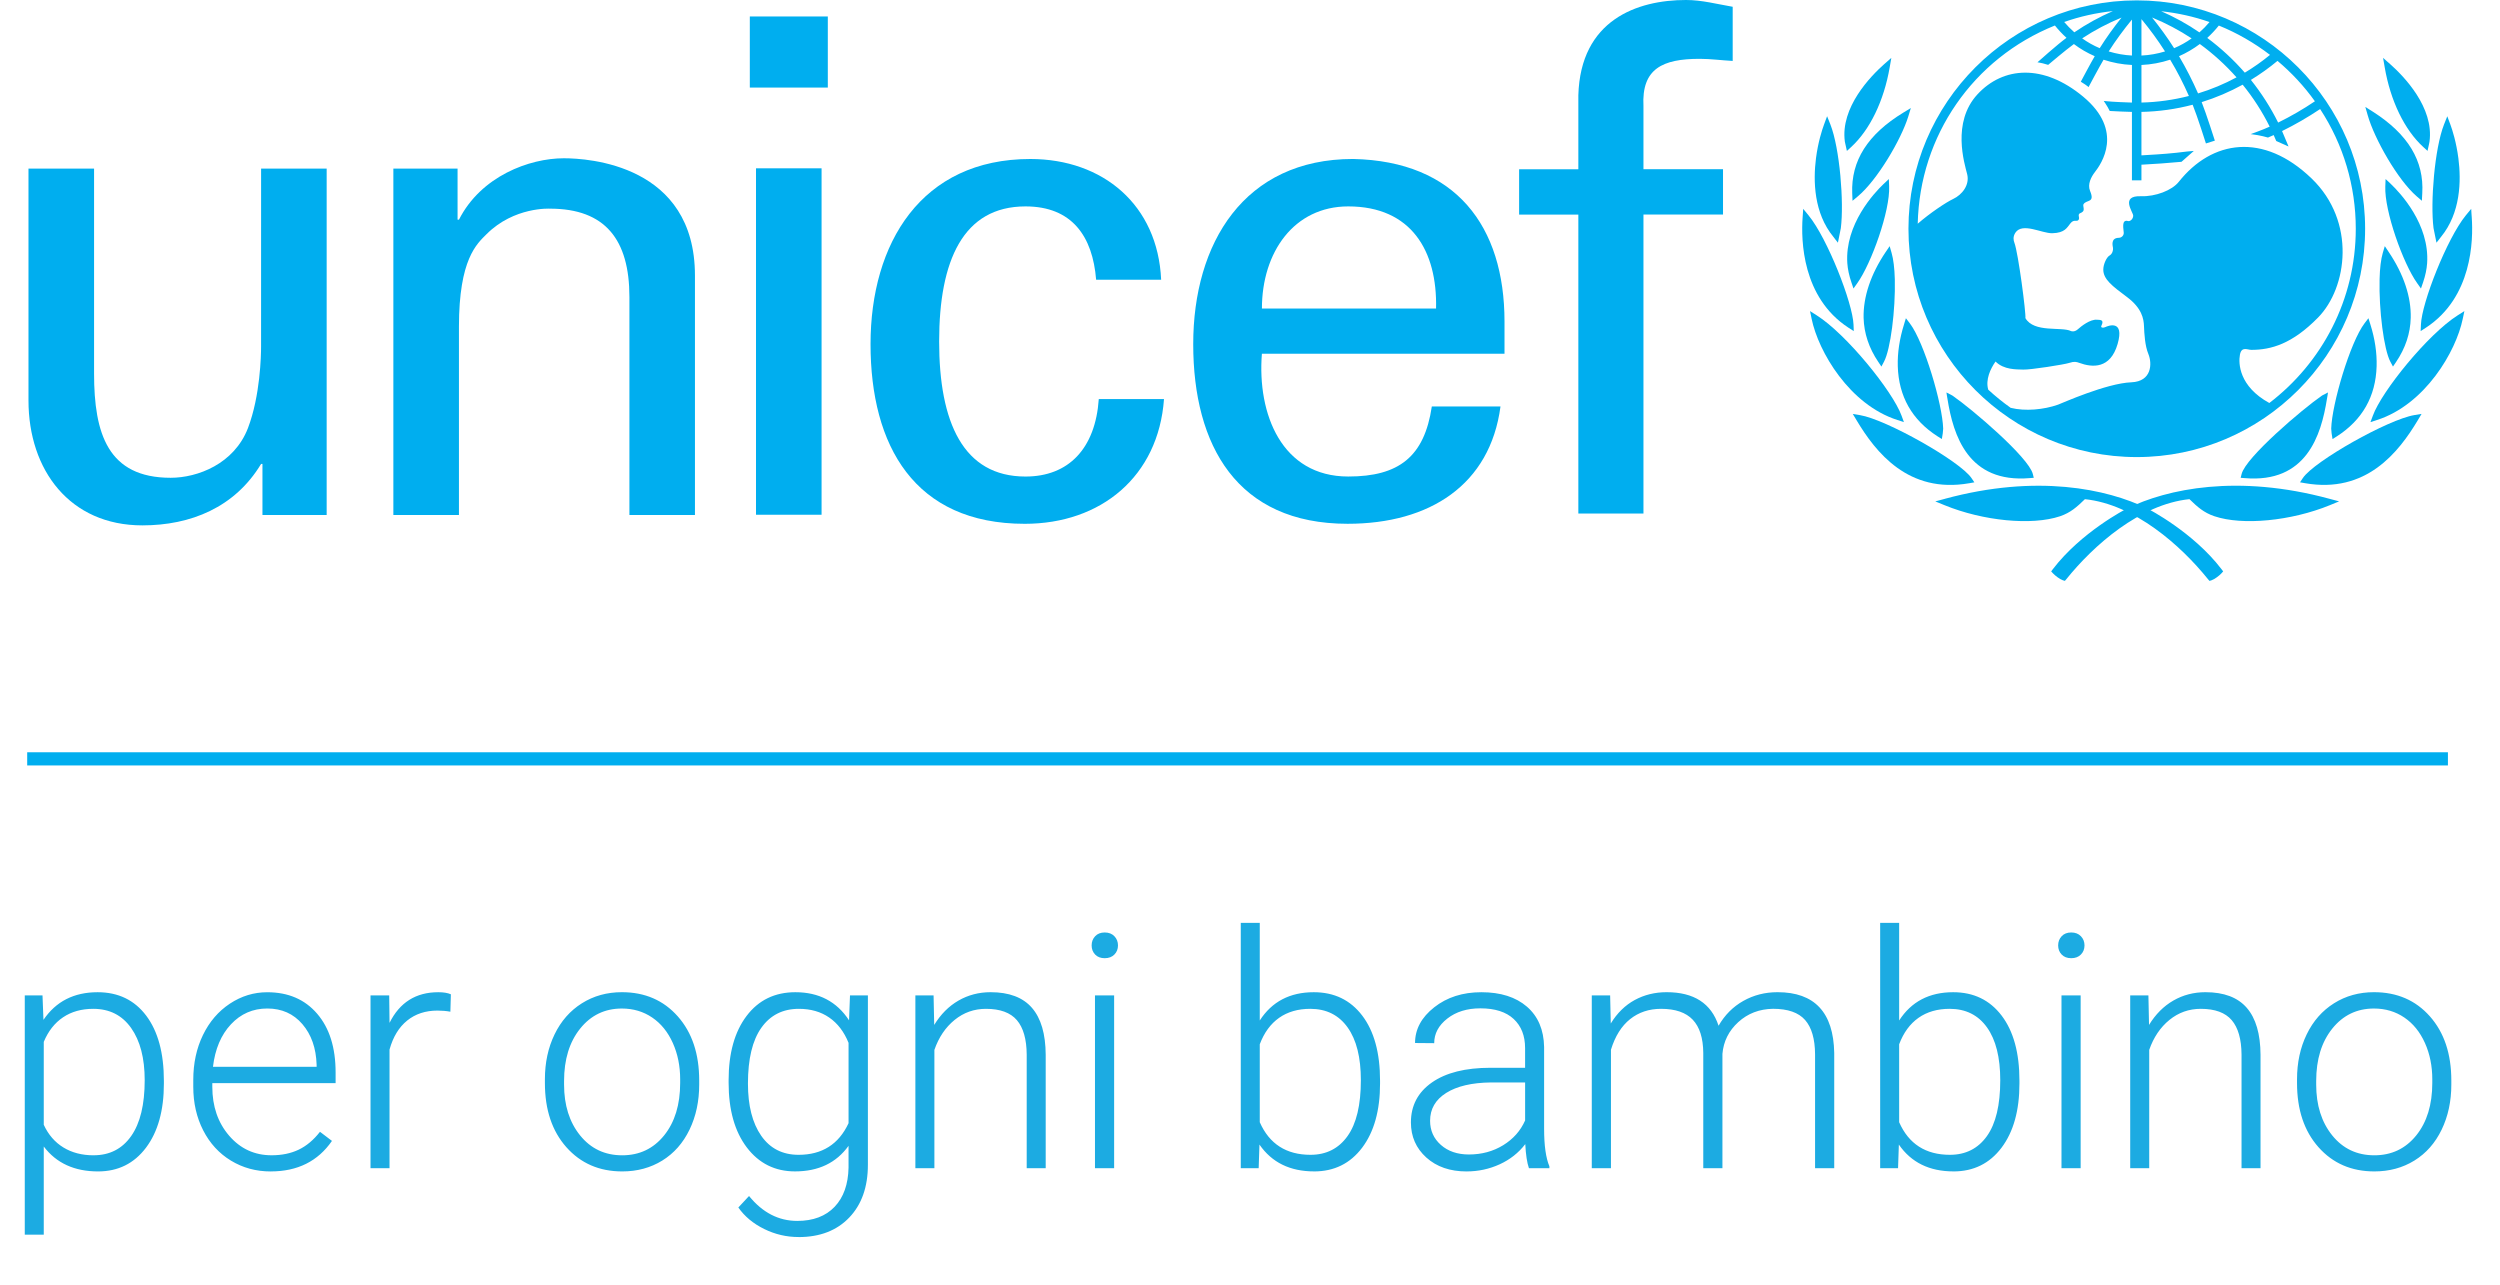
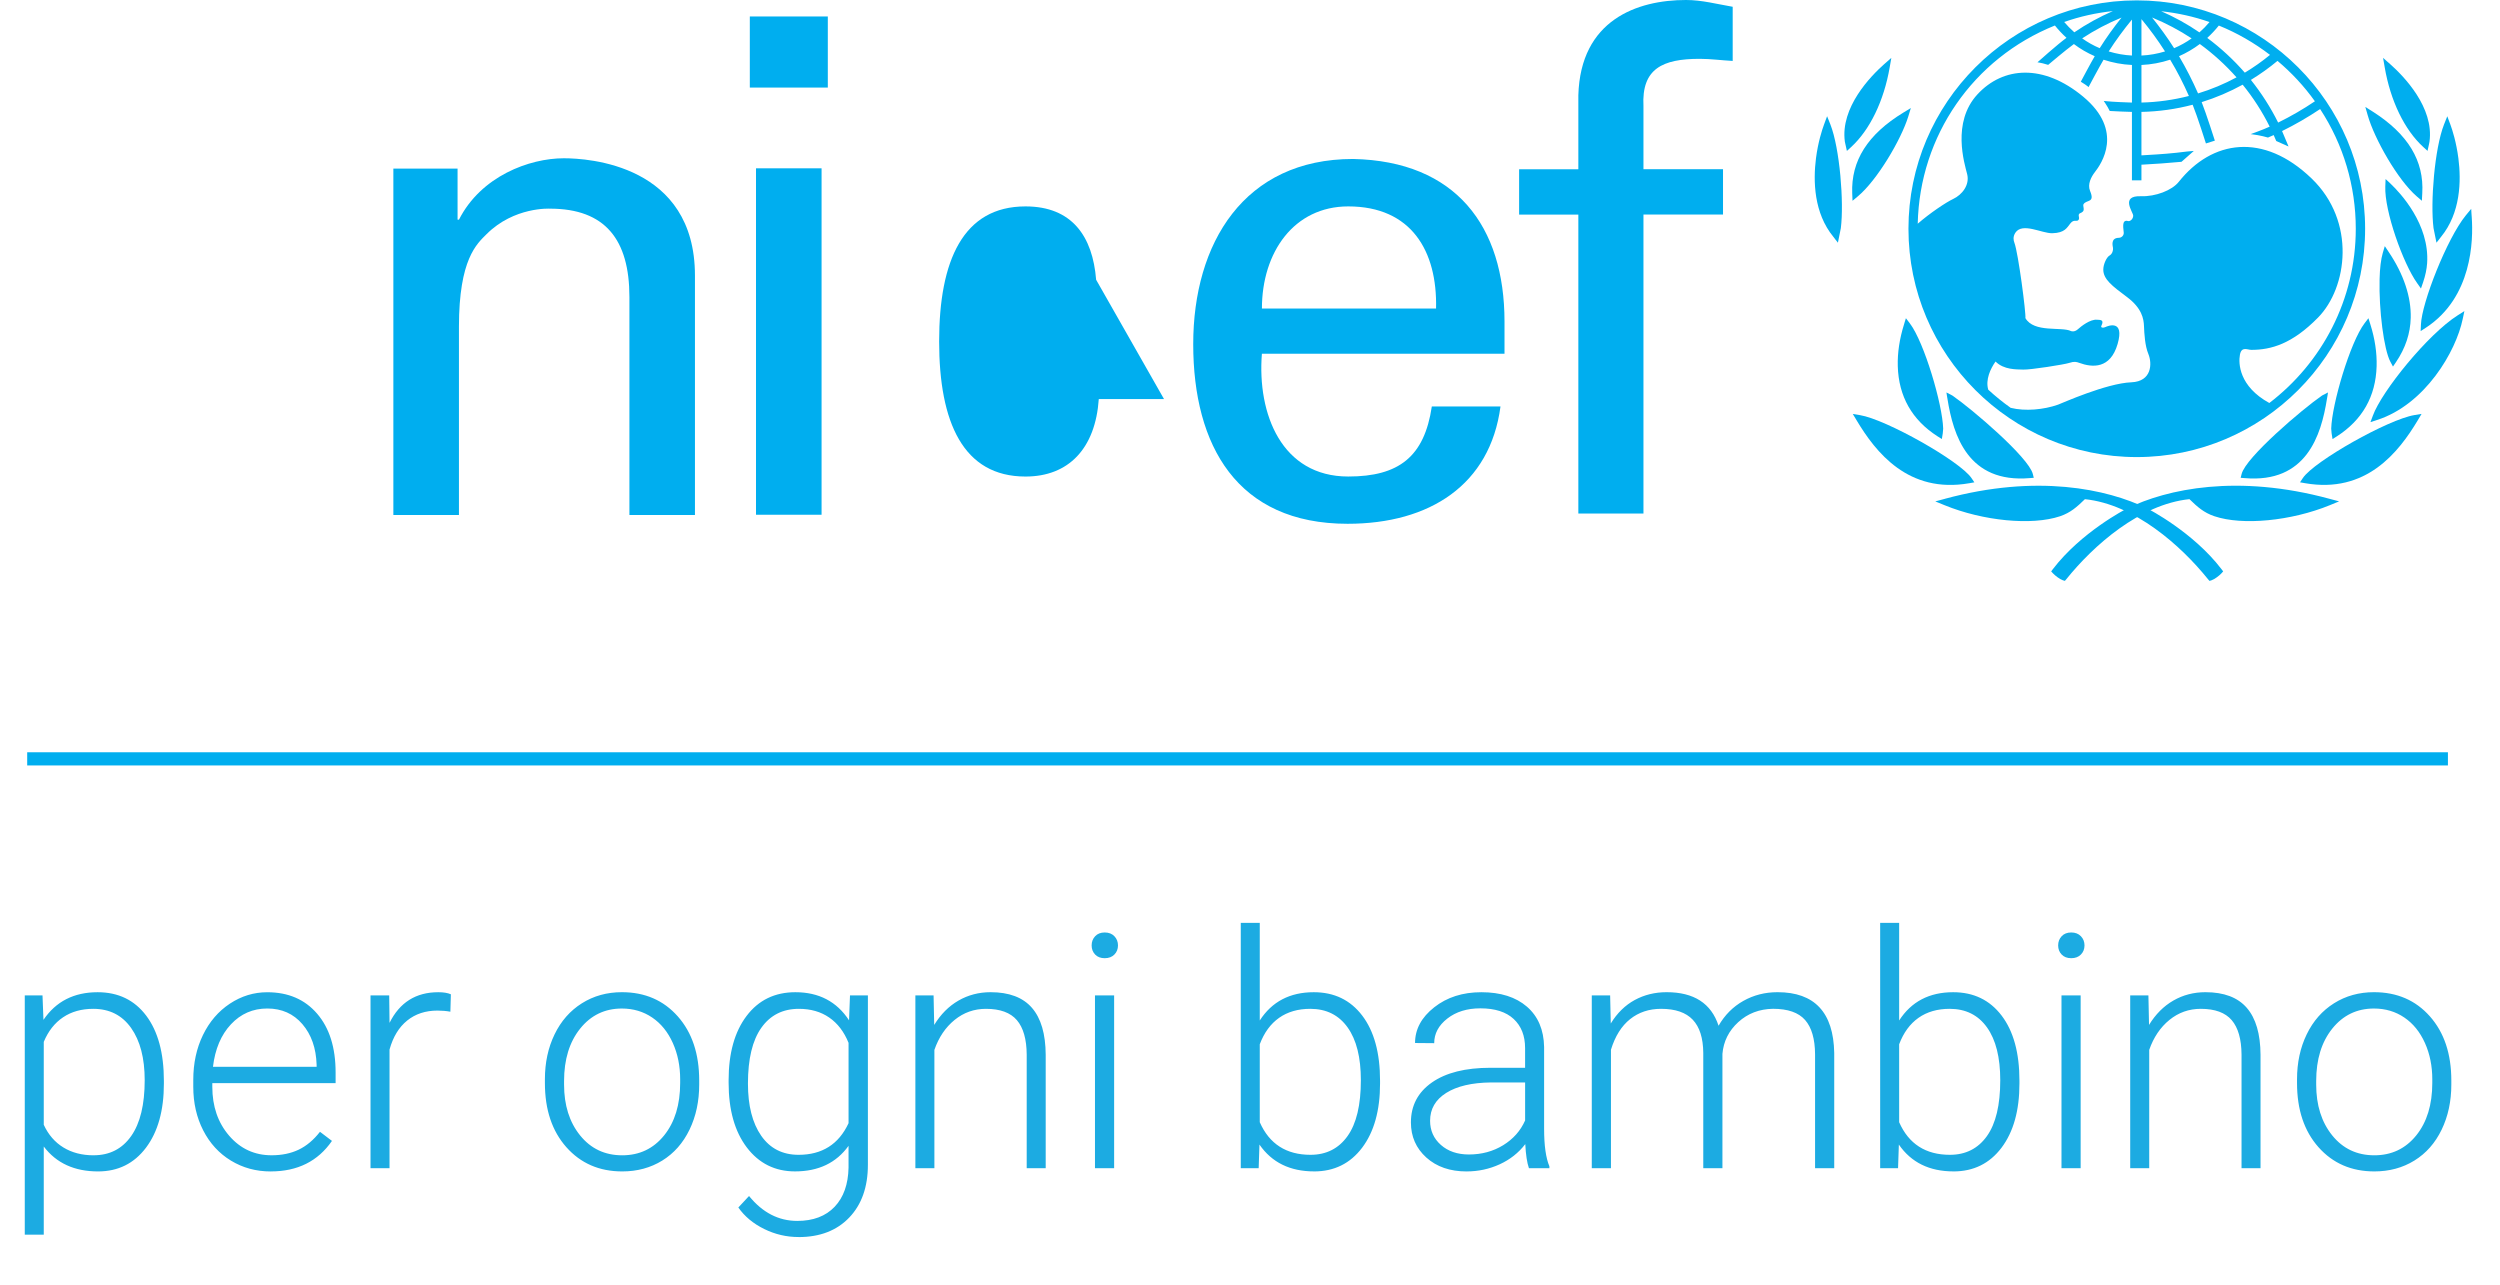
<svg xmlns="http://www.w3.org/2000/svg" height="55" viewBox="0 0 107 55" width="107">
  <g fill="none" fill-rule="evenodd">
    <g transform="translate(.077)">
      <g fill="#00aeef">
        <path d="m97.049 17.248c-1.301-.715-1.326-1.702-1.257-2.066.069-.37.323-.208.485-.208.853 0 1.752-.254 2.861-1.385 1.249-1.274 1.64-4.105-.279-5.951-2.068-1.99-4.267-1.642-5.685.145-.29.367-1.0.636-1.613.615-.91-.034-.337.682-.337.831 0 .151-.138.255-.218.232-.309-.088-.186.369-.186.507 0 .139-.127.209-.195.209-.382 0-.278.344-.265.439.011.09-.024.25-.151.322-.122.069-.265.37-.265.6 0 .415.381.703 1.017 1.177.633.474.714.923.725 1.247.013.322.042.843.187 1.188.17.415.147 1.177-.728 1.212-1.072.042-2.976.899-3.138.957-.604.214-1.404.292-2.027.136-.336-.238-.657-.498-.96-.777-.125-.431.093-.895.312-1.205.357.358.888.335 1.187.345.3.013 1.765-.217 1.972-.287.209-.069.3-.046.427 0 .558.204 1.327.265 1.638-.807.311-1.073-.426-.773-.519-.727-.093.047-.221.035-.174-.057.137-.273-.067-.245-.184-.256-.3-.029-.691.289-.819.404-.126.116-.253.104-.3.081-.398-.198-1.582.088-1.95-.555.034-.172-.302-2.779-.472-3.229-.038-.097-.069-.254.044-.426.302-.452 1.131.034 1.582.023.538-.015.625-.24.773-.422.141-.176.245-.077.322-.126.099-.065.007-.191.041-.26.035-.07.075-.034.166-.116.093-.082-.013-.254.034-.322.134-.201.497-.04.278-.564-.118-.288.048-.602.207-.808.263-.337 1.272-1.757-.507-3.231-1.695-1.406-3.416-1.292-4.522-.093-1.106 1.199-.554 2.955-.438 3.415.115.462-.216.88-.6 1.061-.304.143-.995.605-1.516 1.059.083-3.764 2.368-7.074 5.871-8.484.149.187.316.363.496.528-.392.285-1.242 1.047-1.242 1.047s.117.018.224.044c.075.018.234.066.234.066s.75-.637 1.101-.891c.274.208.575.382.892.52-.171.289-.596 1.092-.596 1.092s.098.059.186.119c.09.059.145.112.145.112s.466-.879.643-1.172c.392.129.8.206 1.215.224v1.61c-.229-.007-.82-.03-1.059-.056l-.149-.014.083.125c.063.093.113.185.155.269l.018.034.038.003c.174.014.713.033.913.038v2.93h.407v-.67c.596-.029 1.091-.07 1.691-.122l.025-.003.526-.464-.286.024c-.633.083-1.189.121-1.693.149 0 0-.173.011-.263.016v-1.86c.736-.015 1.473-.117 2.192-.307.197.483.568 1.657.568 1.657l.382-.12s-.37-1.164-.564-1.648c.609-.189 1.198-.441 1.755-.747.45.553.837 1.156 1.156 1.796-.288.134-.814.32-.813.32.42.047.74.147.74.147s.149-.064.244-.106c.037.083.11.254.11.254l.526.234-.061-.147s-.175-.417-.216-.513c.558-.275 1.105-.59 1.629-.942.998 1.523 1.526 3.293 1.526 5.123 0 3.04-1.454 5.744-3.703 7.46zm-6.695-16.774c-.578.252-1.13.554-1.65.909-.159-.14-.302-.288-.434-.442.673-.236 1.37-.392 2.085-.467zm-.564 1.588c-.269-.113-.518-.254-.75-.42.528-.349 1.093-.646 1.685-.89-.333.417-.65.855-.935 1.31zm1.38-1.226v1.541c-.337-.017-.67-.077-.995-.176.3-.47.634-.925.995-1.364zm.407 1.945c.42-.02.832-.095 1.229-.227.3.497.567 1.018.802 1.554-.665.17-1.347.265-2.031.281zm0-1.963c.359.433.699.897 1.009 1.383-.326.1-.667.161-1.009.176zm2.148.825c-.236.168-.487.308-.75.419-.283-.448-.602-.886-.943-1.313.594.244 1.161.543 1.693.894zm.765-.699c-.133.158-.276.306-.432.442-.516-.355-1.065-.656-1.638-.906.712.077 1.405.23 2.07.464zm1.156 2.367c-.524.283-1.078.514-1.646.687-.238-.543-.511-1.078-.815-1.593.315-.139.613-.312.891-.522.573.417 1.099.897 1.57 1.427zm-.758-2.218c.779.315 1.514.738 2.191 1.256-.337.278-.699.533-1.078.761-.479-.55-1.019-1.049-1.607-1.487.177-.164.345-.341.495-.53zm4.112 3.242c-.499.337-1.027.643-1.572.911-.322-.646-.714-1.26-1.167-1.826.4-.245.783-.518 1.139-.815.604.507 1.143 1.089 1.601 1.73zm-7.623-4.319c-5.389 0-9.772 4.384-9.772 9.774 0 5.388 4.383 9.773 9.772 9.773 5.388 0 9.773-4.385 9.773-9.773 0-5.39-4.385-9.774-9.773-9.774z" />
        <path d="m78.058 5.15-.066.179c-.09.245-.256.76-.345 1.445-.123.971-.095 2.343.748 3.367-.001-.001.093.122.093.122l.098.124.125-.623c.139-1.101-.044-3.41-.448-4.44l-.14-.35z" />
-         <path d="m77.088 9.121-.013.182c-.07.988-.019 3.425 1.954 4.717 0 .001.235.151.235.151l-.01-.276c-.035-.925-1.114-3.686-1.924-4.676l-.23-.281z" />
-         <path d="m77.427 13.481.034.167c.289 1.401 1.617 3.67 3.668 4.327l.281.091-.101-.277c-.383-1.047-2.36-3.487-3.63-4.292l-.287-.182z" />
        <path d="m81.547 4.722-.162.098c-1.527.932-2.241 2.061-2.187 3.455l.013.319.222-.186c.826-.683 1.858-2.43 2.164-3.422l.11-.362z" />
-         <path d="m80.65 7.772-.116.109c-.391.373-1.656 1.718-1.546 3.384.018.256.076.53.174.817l.09.266.164-.229c.605-.851 1.406-3.095 1.362-4.139l-.013-.317z" />
-         <path d="m80.715 10.662-.087.127c-.638.948-.963 1.92-.943 2.815.018.662.23 1.298.629 1.886l.133.199.112-.211c.276-.518.494-2.198.462-3.527-.013-.469-.06-.858-.137-1.123l-.084-.293z" />
        <path d="m81.455 13.751-.04.134c-.192.615-.283 1.216-.267 1.787.037 1.292.608 2.303 1.702 3.003l.184.116.04-.249c0-.005.017-.198.017-.198-.031-1.05-.813-3.695-1.426-4.503l-.169-.221z" />
        <path d="m79.302 17.849.079.133c.823 1.378 2.218 3.157 4.827 2.7l.218-.038-.124-.182c-.487-.724-3.655-2.512-4.775-2.695l-.306-.05z" />
        <path d="m83.163 21.35-.41.11.393.161c1.659.679 3.74.88 4.946.475.454-.154.728-.403 1.065-.731 2.123.219 4.111 1.985 5.27 3.427 0 .001.063.071.063.071l.089-.028c.131-.044.332-.2.415-.29l.081-.089-.073-.097c-1.209-1.58-3.102-2.561-3.186-2.601-1.704-.83-4.712-1.479-8.655-.409" />
        <path d="m83.251 16.936.024.139c.248 1.562.884 3.614 3.524 3.388l.169-.013-.041-.165c-.18-.711-2.598-2.776-3.444-3.357l-.253-.131z" />
        <path d="m104.667 4.976-.139.349c-.405 1.03-.59 3.338-.45 4.44l.126.623.098-.125s.094-.122.093-.12c.843-1.025.872-2.397.747-3.367-.089-.685-.253-1.201-.343-1.446l-.067-.178z" />
        <path d="m105.691 8.938-.231.28c-.808.99-1.889 3.75-1.921 4.675l-.012.277s.232-.149.232-.15c1.974-1.293 2.025-3.73 1.955-4.718l-.013-.181z" />
        <path d="m105.398 13.315-.287.182c-1.27.804-3.248 3.244-3.629 4.292l-.103.277.282-.091c2.05-.658 3.38-2.927 3.667-4.327l.036-.167z" />
        <path d="m101.159 4.576.104.364c.283.998 1.284 2.765 2.096 3.464l.22.19.017-.319c.083-1.391-.61-2.535-2.118-3.497l-.162-.101z" />
        <path d="m102.026 7.663-.012.317c-.042 1.043.757 3.288 1.363 4.138l.163.23.092-.267c.097-.286.155-.561.172-.816.111-1.666-1.154-3.011-1.546-3.384l-.114-.11z" />
        <path d="m101.992 10.535-.087.293c-.078.265-.125.654-.136 1.123-.033 1.329.185 3.009.46 3.528l.113.21.135-.199c.398-.589.609-1.222.625-1.885.023-.897-.302-1.869-.94-2.816l-.085-.128z" />
        <path d="m101.291 13.62-.168.221c-.612.808-1.395 3.453-1.424 4.504 0 0 .015.193.016.197l.04.25.185-.116c1.092-.7 1.666-1.711 1.702-3.003.016-.571-.073-1.173-.267-1.787l-.042-.135z" />
        <path d="m103.566 17.715-.304.05c-1.121.184-4.289 1.97-4.777 2.695l-.121.183.217.038c2.612.456 4.004-1.322 4.827-2.7l.079-.133z" />
        <path d="m90.972 21.758c-.083.039-1.978 1.02-3.186 2.601l-.073.097.082.088c.084.09.283.246.415.29l.09.028s.061-.071.061-.071c1.159-1.442 3.147-3.207 5.27-3.427.337.328.612.577 1.067.731 1.204.407 3.285.205 4.946-.474l.393-.162-.411-.11c-3.944-1.07-6.952-.422-8.654.409" />
        <path d="m99.561 16.797-.253.131c-.846.582-3.266 2.646-3.443 3.357l-.042.165.167.013c2.643.228 3.277-1.823 3.526-3.388l.024-.139z" />
        <path d="m32.28 22.031h2.806v-14.827h-2.806zm-.265-18.283h3.338v-3.043h-3.338z" />
-         <path d="m11.098 7.216h2.806v14.827h-2.748v-2.186h-.059c-1.123 1.861-3.013 2.629-5.081 2.629-3.102 0-4.874-2.363-4.874-5.346v-9.924h2.807v8.773c0 2.57.59 4.46 3.278 4.46 1.153 0 2.717-.592 3.308-2.126.53-1.389.562-3.132.562-3.487z" />
        <path d="m19.507 9.401h.06c.944-1.86 3.011-2.627 4.489-2.627 1.033 0 5.611.265 5.611 5.021v10.248h-2.805v-9.333c0-2.452-1.035-3.779-3.397-3.779 0 0-1.537-.09-2.718 1.092-.413.413-1.181 1.062-1.181 3.958v8.062h-2.807v-14.827h2.748z" />
-         <path d="m46.837 11.973c-.147-1.85-1.026-3.139-3.023-3.139-2.667 0-3.696 2.314-3.696 5.78 0 3.462 1.028 5.782 3.696 5.782 1.847 0 2.992-1.2 3.137-3.317h2.791c-.238 3.317-2.7 5.34-5.959 5.34-4.723 0-6.601-3.343-6.601-7.688 0-4.32 2.17-7.926 6.839-7.926 3.111 0 5.457 1.969 5.599 5.167z" />
+         <path d="m46.837 11.973c-.147-1.85-1.026-3.139-3.023-3.139-2.667 0-3.696 2.314-3.696 5.78 0 3.462 1.028 5.782 3.696 5.782 1.847 0 2.992-1.2 3.137-3.317h2.791z" />
        <path d="m61.386 13.206c.059-2.464-1.059-4.372-3.758-4.372-2.321 0-3.695 1.96-3.695 4.372zm-7.454 1.934c-.205 2.583.851 5.255 3.695 5.255 2.173 0 3.258-.85 3.578-2.998h2.939c-.444 3.351-3.025 5.021-6.544 5.021-4.726 0-6.607-3.343-6.607-7.689 0-4.318 2.176-7.925 6.841-7.925 4.4.092 6.482 2.875 6.482 6.959v1.376z" />
        <path d="m67.476 21.979v-12.795h-2.535v-1.94h2.535v-3.165c.091-3.229 2.523-4.079 4.608-4.079.673 0 1.322.174 1.998.29v2.318c-.475-.025-.942-.09-1.413-.09-1.582 0-2.492.415-2.406 2.027v2.698h3.405v1.94h-3.405v12.795z" />
        <path d="m1.087 32.761h103.607v-.564h-103.607z" />
      </g>
      <path d="m1.796 52.844v-3.773c.538.711 1.312 1.066 2.324 1.066.857 0 1.54-.338 2.051-1.015.51-.677.766-1.592.766-2.745v-.116c0-1.189-.252-2.119-.755-2.789-.504-.67-1.197-1.005-2.082-1.005-1.012 0-1.784.394-2.317 1.183l-.041-1.046h-.759v10.24zm2.133-3.397c-.497 0-.927-.112-1.292-.335s-.645-.547-.841-.971v-3.548c.191-.46.467-.811.827-1.053.36-.242.791-.362 1.292-.362.693 0 1.233.273 1.62.82s.581 1.292.581 2.235c0 1.044-.193 1.84-.578 2.389-.385.549-.922.824-1.61.824zm7.584.69c1.144 0 2.017-.435 2.618-1.306l-.513-.39c-.273.351-.578.606-.913.766-.335.16-.721.239-1.159.239-.729 0-1.334-.279-1.815-.837s-.721-1.257-.721-2.095v-.157h5.277v-.458c0-1.062-.263-1.899-.79-2.512-.526-.613-1.238-.919-2.136-.919-.574 0-1.107.163-1.6.489-.492.326-.876.774-1.152 1.343-.276.57-.414 1.21-.414 1.921v.294c0 .688.141 1.309.424 1.863.283.554.678.986 1.186 1.295.508.31 1.077.465 1.706.465zm1.962-4.478h-4.437c.091-.761.347-1.367.769-1.818.422-.451.94-.677 1.555-.677.62 0 1.121.223 1.504.67s.586 1.025.608 1.736zm3.12 4.341v-5.079c.15-.542.402-.956.755-1.241s.785-.427 1.295-.427c.196 0 .381.016.554.048l.021-.745c-.132-.059-.312-.089-.54-.089-.957 0-1.652.438-2.085 1.312l-.014-1.176h-.8v7.396zm9.958.137c.643 0 1.215-.155 1.716-.465s.89-.751 1.166-1.323c.276-.572.414-1.216.414-1.931v-.171c0-1.139-.305-2.054-.916-2.745-.611-.69-1.408-1.036-2.393-1.036-.638 0-1.209.158-1.712.475-.504.317-.893.76-1.169 1.33-.276.57-.414 1.21-.414 1.921v.164c0 1.139.306 2.054.919 2.745.613.69 1.409 1.036 2.389 1.036zm0-.69c-.743 0-1.343-.284-1.801-.851-.458-.567-.687-1.293-.687-2.177v-.15c0-.925.23-1.674.69-2.246.46-.572 1.055-.858 1.784-.858.488 0 .921.129 1.299.386.378.257.672.621.882 1.09s.314.987.314 1.552v.157c0 .93-.229 1.678-.687 2.246-.458.567-1.056.851-1.794.851zm7.549 3.5c.911 0 1.634-.278 2.167-.834.533-.556.8-1.31.8-2.263v-7.246h-.766l-.041 1.066c-.524-.802-1.29-1.203-2.297-1.203-.88 0-1.576.338-2.088 1.015s-.769 1.594-.769 2.751v.109c0 1.162.26 2.085.779 2.769.52.684 1.208 1.025 2.064 1.025 1.003 0 1.766-.365 2.29-1.094v.93c-.014.715-.212 1.275-.595 1.678s-.916.605-1.6.605c-.798 0-1.486-.355-2.064-1.066l-.458.492c.269.383.637.689 1.104.919s.958.345 1.473.345zm0-3.521c-.688 0-1.221-.272-1.6-.817-.378-.545-.567-1.289-.567-2.232 0-1.053.191-1.849.574-2.389.383-.54.918-.81 1.606-.81.506 0 .939.124 1.299.373.36.248.636.61.827 1.083v3.438c-.419.902-1.132 1.354-2.14 1.354zm5.813.574v-5.065c.187-.538.475-.965.865-1.282.39-.317.837-.475 1.343-.475.606 0 1.047.162 1.323.485.276.324.416.816.42 1.477v4.86h.813v-4.854c-.005-.893-.201-1.563-.588-2.01-.387-.447-.978-.67-1.771-.67-.501 0-.959.12-1.374.359-.415.239-.761.587-1.039 1.042l-.027-1.265h-.779v7.396zm7.29-8.989c.173 0 .311-.052.414-.157.103-.105.154-.235.154-.39s-.051-.286-.154-.393c-.103-.107-.24-.161-.414-.161-.173 0-.31.054-.41.161-.1.107-.15.238-.15.393s.05.285.15.39.237.157.41.157zm.403 8.989v-7.396h-.82v7.396zm8.557.137c.861 0 1.547-.338 2.058-1.015.51-.677.766-1.592.766-2.745v-.123c0-1.189-.254-2.118-.762-2.786-.508-.668-1.2-1.001-2.075-1.001-1.021 0-1.791.403-2.311 1.21v-4.177h-.813v10.5h.766l.034-1.012c.529.766 1.308 1.148 2.338 1.148zm-.15-.711c-1.039 0-1.764-.465-2.174-1.395v-3.336c.187-.497.463-.874.827-1.131.365-.257.809-.386 1.333-.386.688 0 1.221.265 1.6.796s.567 1.284.567 2.259c0 1.062-.19 1.859-.571 2.393-.381.533-.908.8-1.583.8zm6.681.711c.497 0 .967-.101 1.412-.304.444-.203.81-.491 1.097-.865.023.456.075.8.157 1.032h.875v-.082c-.15-.355-.226-.891-.226-1.606v-3.5c-.014-.738-.259-1.314-.735-1.726-.476-.412-1.127-.619-1.952-.619-.798 0-1.47.215-2.017.646-.547.431-.82.94-.82 1.528l.82.007c0-.41.187-.761.561-1.053.374-.292.845-.438 1.415-.438.624 0 1.099.152 1.425.455.326.303.489.719.489 1.248v.841h-1.483c-1.071 0-1.906.21-2.505.629-.599.419-.899.989-.899 1.709 0 .606.22 1.107.66 1.504.44.396 1.015.595 1.726.595zm.096-.725c-.492 0-.892-.137-1.2-.41-.308-.273-.461-.618-.461-1.032 0-.506.23-.903.69-1.193.46-.289 1.098-.439 1.914-.448h1.463v1.627c-.196.442-.509.795-.94 1.06-.431.264-.919.396-1.466.396zm6.08.588v-5.072c.178-.579.451-1.015.82-1.309.369-.294.811-.441 1.326-.441.611 0 1.063.156 1.357.468.294.312.443.785.448 1.418v4.936h.82v-4.895c.046-.533.271-.986.677-1.357.406-.371.902-.562 1.49-.571.633 0 1.09.16 1.371.479.28.319.423.809.427 1.47v4.874h.82v-4.936c-.032-1.732-.841-2.598-2.427-2.598-.533 0-1.021.124-1.463.373s-.795.603-1.06 1.063c-.314-.957-1.055-1.436-2.222-1.436-.501 0-.957.112-1.367.335-.41.223-.752.558-1.025 1.005l-.027-1.203h-.786v7.396zm14.659.137c.861 0 1.547-.338 2.058-1.015.51-.677.766-1.592.766-2.745v-.123c0-1.189-.254-2.118-.762-2.786s-1.2-1.001-2.075-1.001c-1.021 0-1.791.403-2.311 1.21v-4.177h-.813v10.5h.766l.034-1.012c.529.766 1.308 1.148 2.338 1.148zm-.15-.711c-1.039 0-1.764-.465-2.174-1.395v-3.336c.187-.497.463-.874.827-1.131.365-.257.809-.386 1.333-.386.688 0 1.221.265 1.6.796s.567 1.284.567 2.259c0 1.062-.19 1.859-.571 2.393-.381.533-.908.8-1.583.8zm5.191-8.415c.173 0 .311-.052.414-.157.103-.105.154-.235.154-.39s-.051-.286-.154-.393c-.103-.107-.24-.161-.414-.161-.173 0-.31.054-.41.161-.1.107-.15.238-.15.393s.05.285.15.39.237.157.41.157zm.403 8.989v-7.396h-.82v7.396zm2.935 0v-5.065c.187-.538.475-.965.865-1.282.39-.317.837-.475 1.343-.475.606 0 1.047.162 1.323.485.276.324.416.816.42 1.477v4.86h.813v-4.854c-.005-.893-.201-1.563-.588-2.01-.387-.447-.978-.67-1.771-.67-.501 0-.959.12-1.374.359-.415.239-.761.587-1.039 1.042l-.027-1.265h-.779v7.396zm9.634.137c.643 0 1.215-.155 1.716-.465.501-.31.89-.751 1.166-1.323s.414-1.216.414-1.931v-.171c0-1.139-.305-2.054-.916-2.745s-1.408-1.036-2.393-1.036c-.638 0-1.209.158-1.712.475-.504.317-.893.76-1.169 1.33-.276.57-.414 1.21-.414 1.921v.164c0 1.139.306 2.054.919 2.745.613.69 1.409 1.036 2.389 1.036zm0-.69c-.743 0-1.343-.284-1.801-.851-.458-.567-.687-1.293-.687-2.177v-.15c0-.925.23-1.674.69-2.246.46-.572 1.055-.858 1.784-.858.488 0 .921.129 1.299.386.378.257.672.621.882 1.09.21.469.314.987.314 1.552v.157c0 .93-.229 1.678-.687 2.246-.458.567-1.056.851-1.794.851z" fill="#1cabe2" fill-rule="nonzero" />
    </g>
    <g fill="#00aeef">
      <path d="m80.795 2.613-.153.134c-.573.509-1.883 1.848-1.682 3.318.001.005.022.102.022.102.001.002.065.293.065.293l.182-.167c.802-.734 1.404-1.979 1.65-3.413l.07-.403z" />
      <path d="m101.995 2.475.07.404c.246 1.434.847 2.678 1.65 3.412l.183.167s.064-.289.064-.291c0 0 .019-.098.02-.103.203-1.469-1.107-2.809-1.681-3.317l-.153-.134z" />
    </g>
  </g>
</svg>